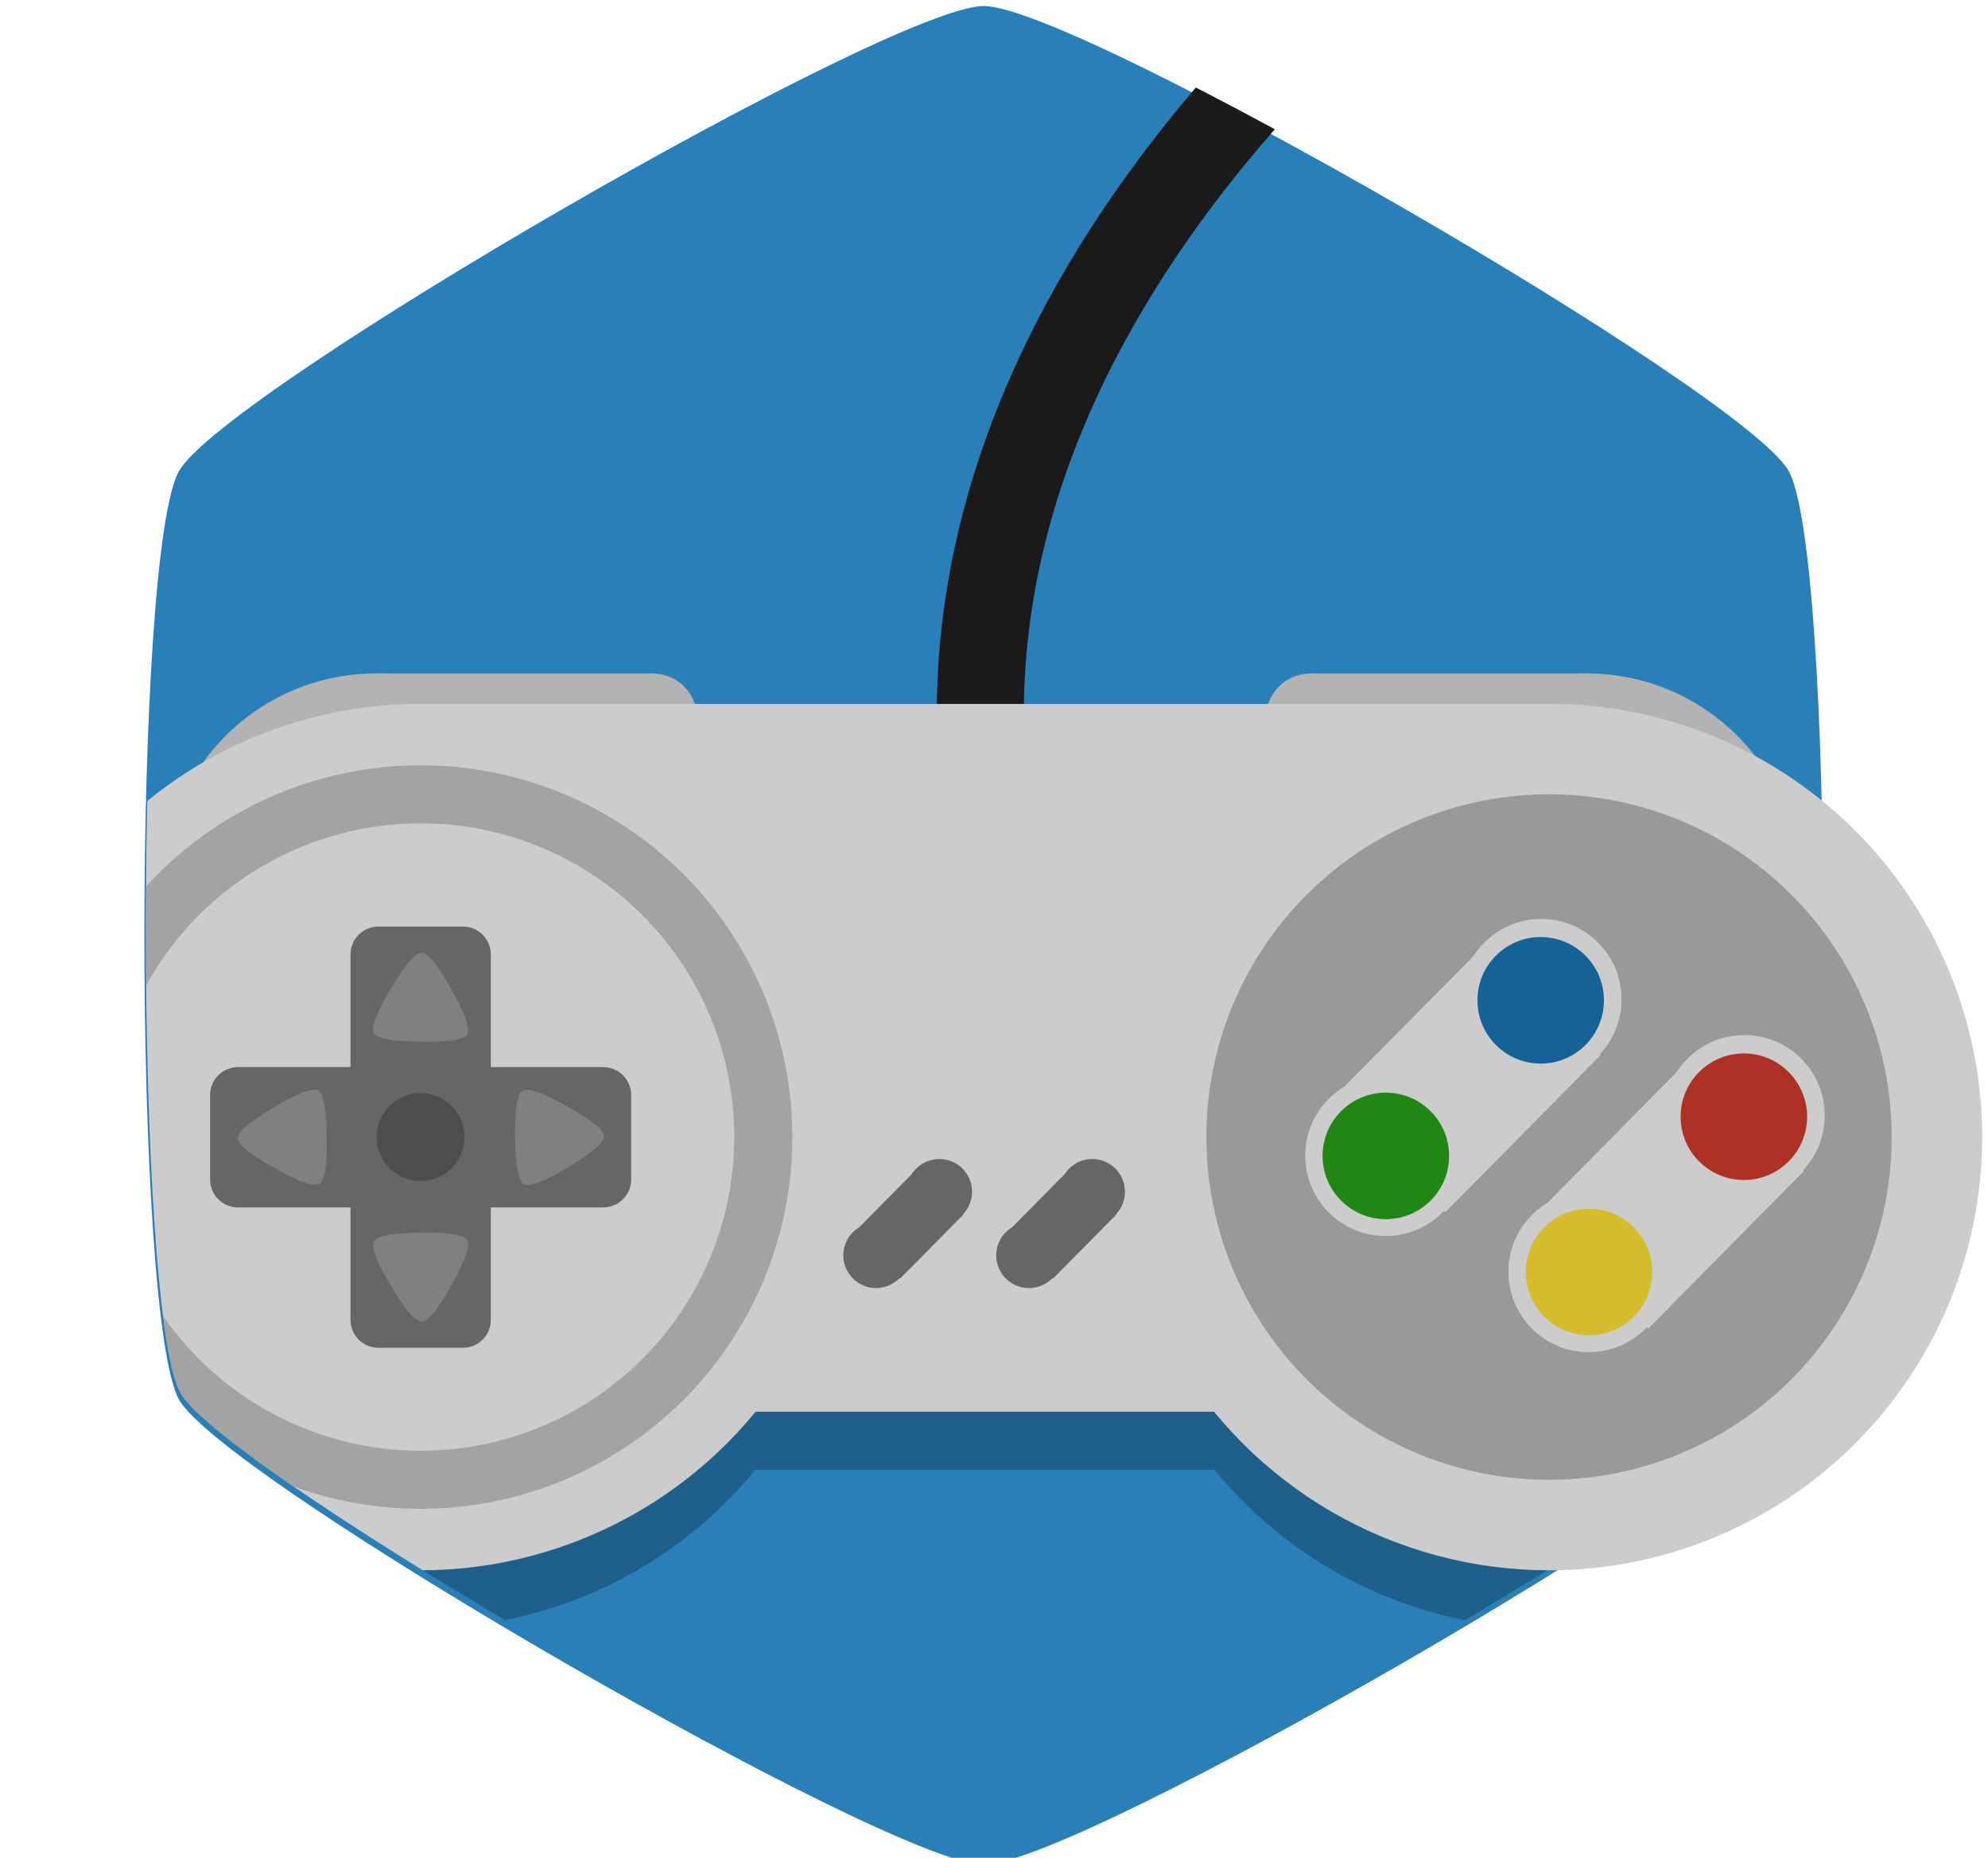
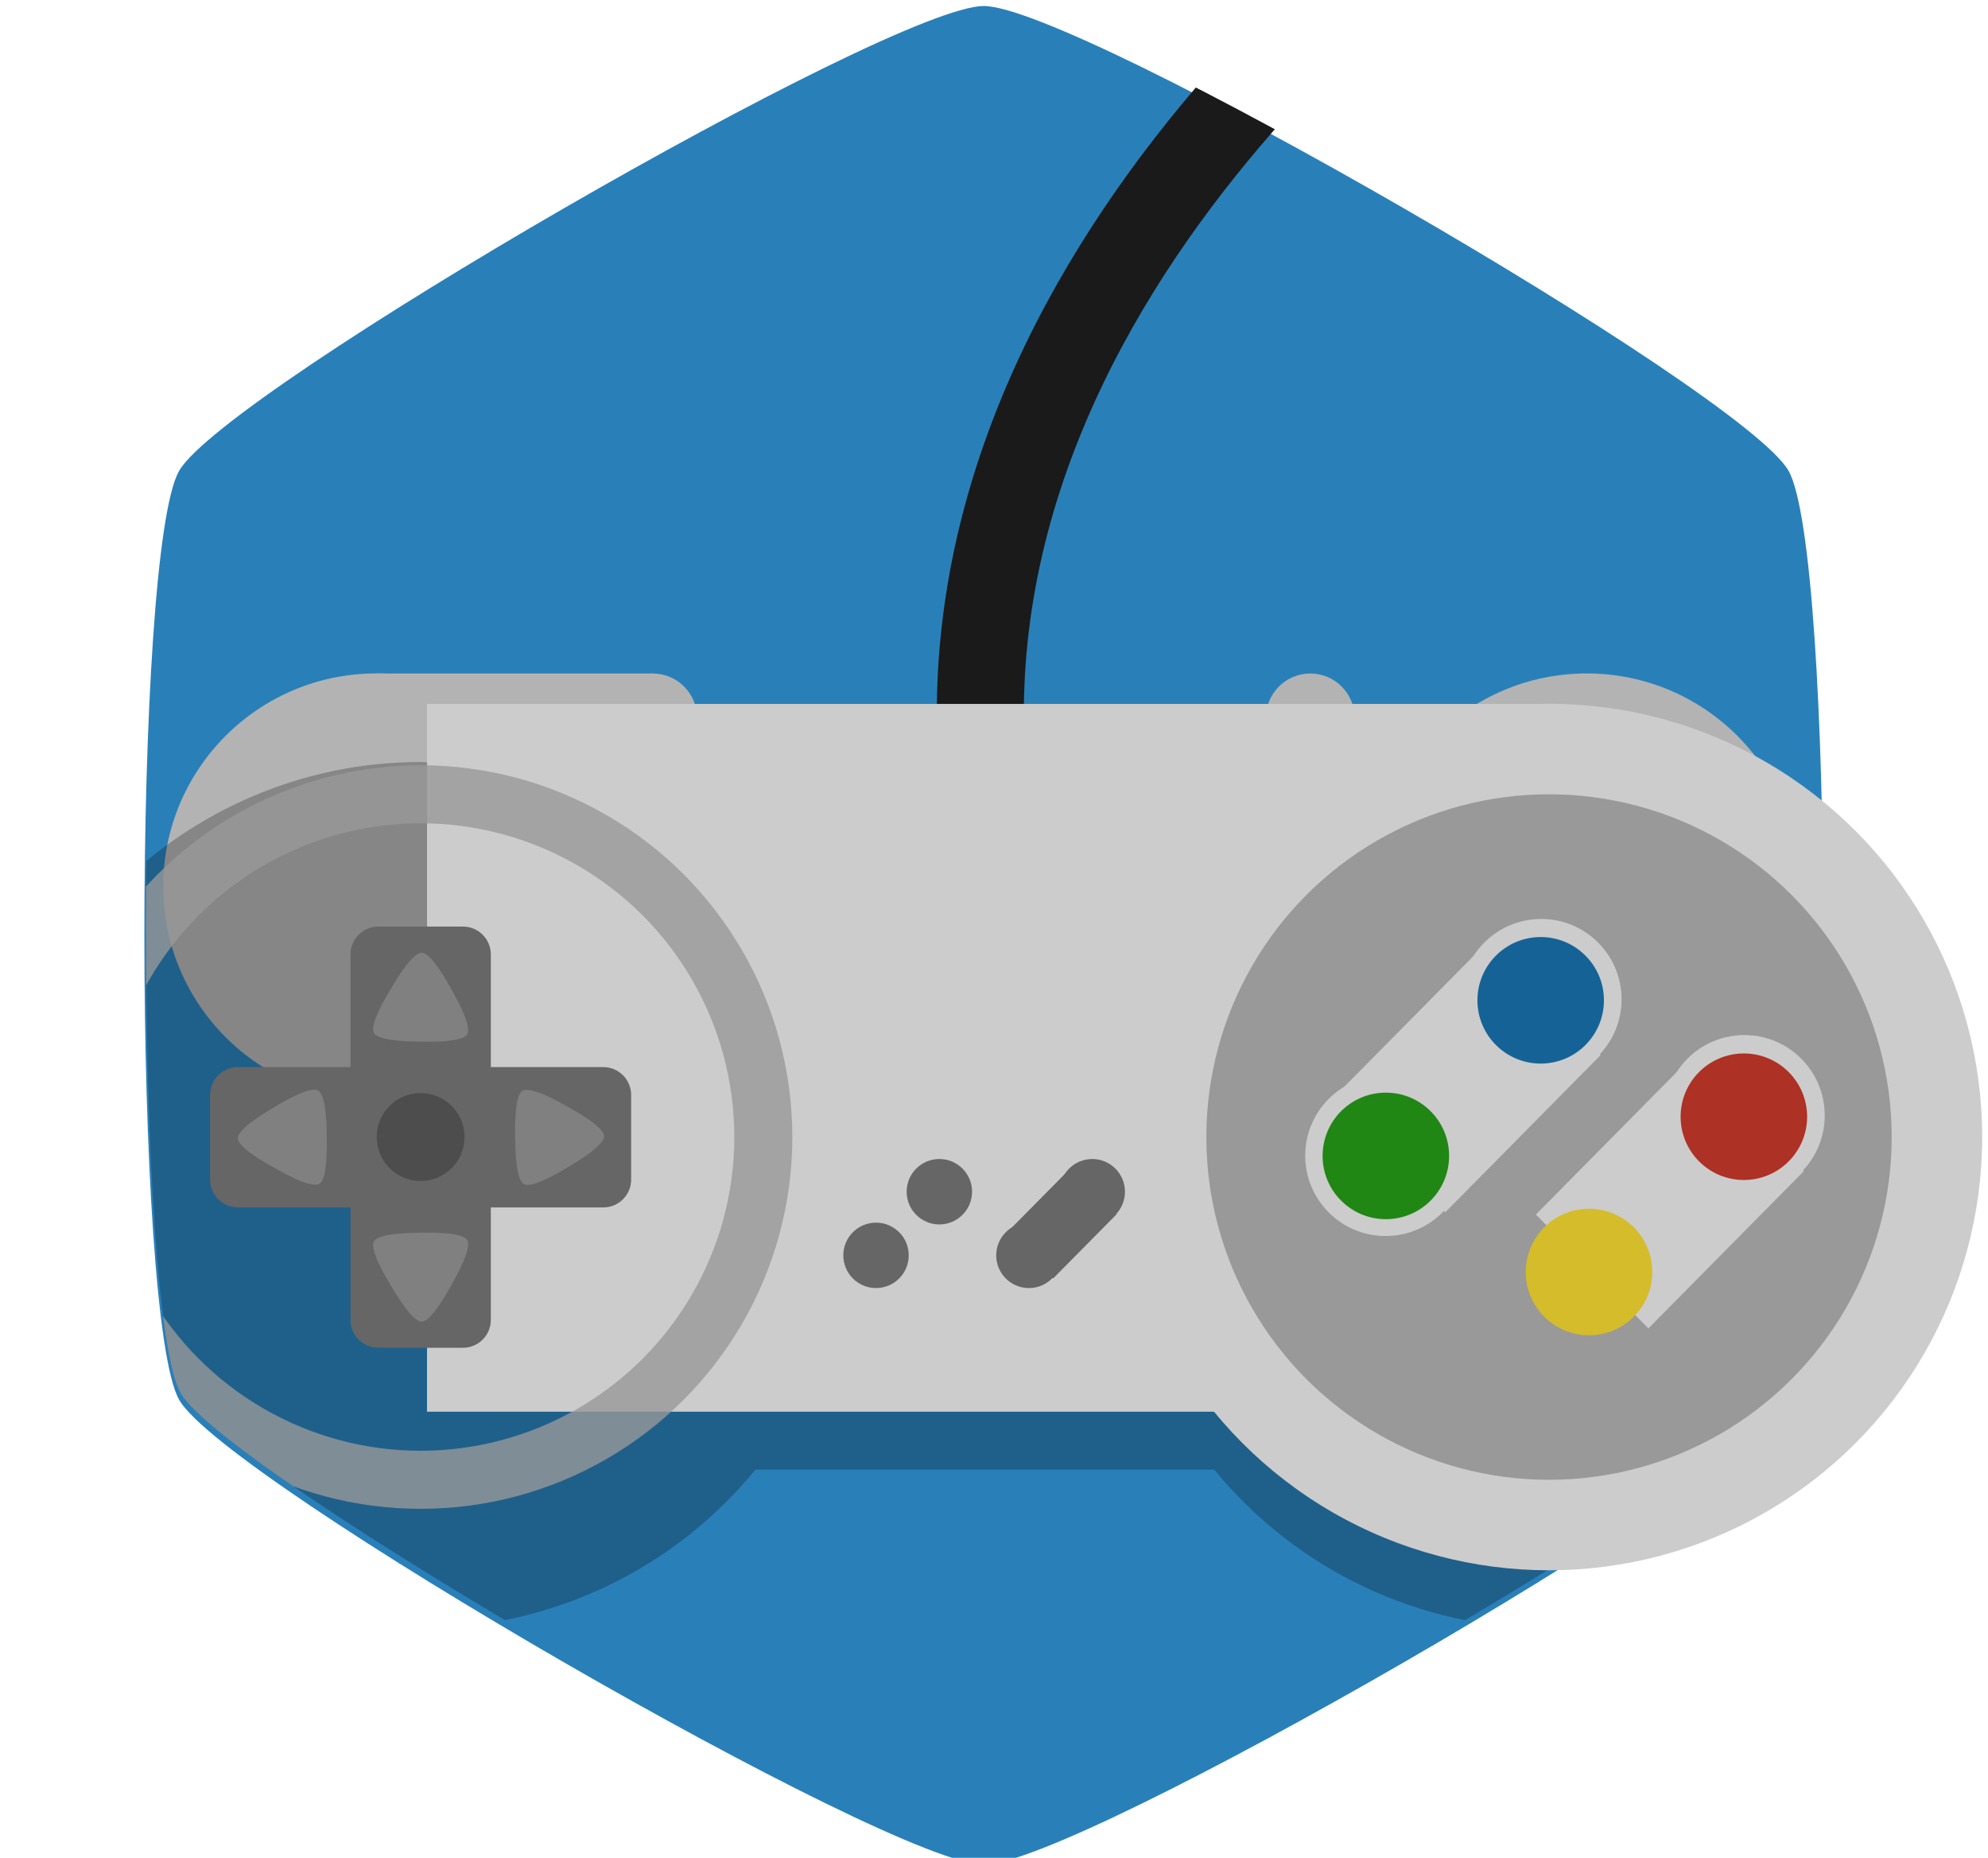
<svg xmlns="http://www.w3.org/2000/svg" width="100%" height="100%" viewBox="0 0 137 128" version="1.1" xml:space="preserve" style="fill-rule:evenodd;clip-rule:evenodd;stroke-linecap:round;">
  <g transform="matrix(1,0,0,1,3.866,-924.36)">
    <g transform="matrix(0.894,0.516,-0.516,0.894,517.61,71.722)">
      <path d="M94.485,1042.9C89.113,1046 37.828,1046 32.456,1042.9C27.084,1039.8 1.442,995.385 1.442,989.182C1.442,982.979 27.084,938.565 32.456,935.464C37.828,932.363 89.113,932.363 94.485,935.464C99.857,938.565 125.499,982.979 125.499,989.182C125.499,995.385 99.857,1039.8 94.485,1042.9Z" style="fill:rgb(41,128,185);fill-rule:nonzero;" />
    </g>
    <g transform="matrix(1,0,0,1,5.708,0)">
      <g>
        <rect x="16.302" y="970.76" width="19.122" height="3.135" style="fill:rgb(179,179,179);" />
        <circle cx="16.355" cy="985.44" r="14.681" style="fill:rgb(179,179,179);" />
        <circle cx="35.407" cy="973.82" r="3.056" style="fill:rgb(179,179,179);" />
        <g transform="matrix(-1,0,0,1,116.13,0)">
-           <rect x="16.302" y="970.76" width="19.122" height="3.135" style="fill:rgb(179,179,179);" />
          <circle cx="16.355" cy="985.44" r="14.681" style="fill:rgb(179,179,179);" />
          <circle cx="35.407" cy="973.82" r="3.056" style="fill:rgb(179,179,179);" />
        </g>
      </g>
    </g>
    <clipPath id="_clip1">
      <path d="M64.016,1052.35C57.616,1052.35 11.79,1025.89 8.589,1020.35C5.39,1014.81 5.389,961.892 8.59,956.35C11.79,950.807 57.615,924.349 64.015,924.35C70.415,924.35 116.241,950.807 119.441,956.35C122.641,961.892 122.641,1014.81 119.441,1020.35C116.241,1025.89 70.415,1052.35 64.016,1052.35Z" />
    </clipPath>
    <g clip-path="url(#_clip1)">
      <path d="M25.121,976.86C8.746,976.86 -4.729,990.335 -4.729,1006.71C-4.729,1023.09 8.746,1036.56 25.121,1036.56C34.055,1036.55 42.529,1032.54 48.189,1025.62L79.816,1025.62C85.476,1032.54 93.949,1036.55 102.882,1036.56C119.257,1036.56 132.732,1023.09 132.732,1006.71C132.732,990.335 119.257,976.86 102.882,976.86C102.586,976.866 102.291,976.876 101.995,976.891L101.995,976.86L25.559,976.86L25.559,976.881C25.413,976.873 25.266,976.866 25.12,976.86L25.121,976.86Z" style="fill-opacity:0.25;fill-rule:nonzero;" />
    </g>
    <clipPath id="_clip2">
      <path d="M64.016,1052.35C57.616,1052.35 11.79,1025.89 8.589,1020.35C5.39,1014.81 5.389,961.892 8.59,956.35C11.79,950.807 57.615,924.349 64.015,924.35C70.415,924.35 116.241,950.807 119.441,956.35C122.641,961.892 122.641,1014.81 119.441,1020.35C116.241,1025.89 70.415,1052.35 64.016,1052.35Z" />
    </clipPath>
    <g clip-path="url(#_clip2)">
      <path d="M63.693,974.05C63.339,938.16 101.522,913.77 101.522,913.77" style="fill:none;fill-rule:nonzero;stroke:rgb(26,26,26);stroke-width:6px;" />
    </g>
    <circle cx="102.882" cy="1002.7" r="29.85" style="fill:rgb(204,204,204);" />
    <rect x="25.561" y="972.86" width="76.435" height="48.764" style="fill:rgb(204,204,204);" />
    <g transform="matrix(1,0,0,1,6.238,0)">
      <circle cx="96.644" cy="1002.7" r="23.615" style="fill:rgb(153,153,153);" />
      <g transform="matrix(1,0,0,1,-4.106,-2.618)">
        <circle cx="100.212" cy="995.83" r="5.538" style="fill:rgb(204,204,204);" />
        <circle cx="89.488" cy="1006.6" r="5.538" style="fill:rgb(204,204,204);" />
        <g transform="matrix(0.703,-0.711,0.703,0.711,0,0)">
          <rect x="-644.048" y="766.16" width="15.238" height="11.031" style="fill:rgb(204,204,204);" />
        </g>
      </g>
      <circle cx="96.07" cy="993.28" r="4.359" style="fill:rgb(21,99,150);" />
      <circle cx="85.4" cy="1004" r="4.359" style="fill:rgb(32,134,20);" />
      <g transform="matrix(1,0,0,1,9.894,5.382)">
        <circle cx="100.212" cy="995.83" r="5.538" style="fill:rgb(204,204,204);" />
-         <circle cx="89.488" cy="1006.6" r="5.538" style="fill:rgb(204,204,204);" />
        <g transform="matrix(0.703,-0.711,0.703,0.711,0,0)">
          <rect x="-644.048" y="766.16" width="15.238" height="11.031" style="fill:rgb(204,204,204);" />
        </g>
      </g>
      <circle cx="110.072" cy="1001.3" r="4.359" style="fill:rgb(173,49,36);" />
      <circle cx="99.4" cy="1012" r="4.359" style="fill:rgb(213,188,42);" />
    </g>
    <g transform="matrix(1,0,0,1,-31.483,4.075)">
      <g transform="matrix(0.407,0,0,0.407,51.565,597.09)">
        <g>
          <circle cx="100.212" cy="995.83" r="5.538" style="fill:rgb(102,102,102);" />
          <circle cx="89.488" cy="1006.6" r="5.538" style="fill:rgb(102,102,102);" />
          <g transform="matrix(0.703,-0.711,0.703,0.711,0,0)">
-             <rect x="-644.048" y="766.16" width="15.238" height="11.031" style="fill:rgb(102,102,102);" />
-           </g>
+             </g>
        </g>
      </g>
      <g transform="matrix(0.407,0,0,0.407,62.102,597.09)">
        <g>
          <circle cx="100.212" cy="995.83" r="5.538" style="fill:rgb(102,102,102);" />
          <circle cx="89.488" cy="1006.6" r="5.538" style="fill:rgb(102,102,102);" />
          <g transform="matrix(0.703,-0.711,0.703,0.711,0,0)">
            <rect x="-644.048" y="766.16" width="15.238" height="11.031" style="fill:rgb(102,102,102);" />
          </g>
        </g>
      </g>
    </g>
    <g transform="matrix(1,0,0,1,-2.524,0)">
      <clipPath id="_clip3">
        <path d="M66.536,1052.35C60.136,1052.35 14.31,1025.89 11.109,1020.35C7.91,1014.81 7.909,961.892 11.11,956.35C14.31,950.807 60.135,924.349 66.535,924.35C72.935,924.35 118.761,950.807 121.961,956.35C125.161,961.892 125.161,1014.81 121.961,1020.35C118.761,1025.89 72.935,1052.35 66.536,1052.35Z" />
      </clipPath>
      <g clip-path="url(#_clip3)">
-         <circle cx="27.646" cy="1002.7" r="29.85" style="fill:rgb(204,204,204);" />
        <g transform="matrix(1,0,0,1,8.763,0)">
          <g transform="matrix(1,0,0,1,-77.761,0)">
            <circle cx="96.644" cy="1002.7" r="23.615" style="fill:none;stroke:rgb(153,153,153);stroke-opacity:0.79;stroke-width:4px;" />
          </g>
          <g transform="matrix(1,0,0,1,-9.195,0)">
            <g transform="matrix(1,0,0,1,16.851,7.389)">
              <path d="M16.064,982.73C16.064,981.67 15.204,980.81 14.144,980.81L8.312,980.81C7.252,980.81 6.392,981.67 6.392,982.73L6.392,1007.91C6.392,1008.97 7.252,1009.83 8.312,1009.83L14.144,1009.83C15.204,1009.83 16.064,1008.97 16.064,1007.91L16.064,982.73Z" style="fill:rgb(102,102,102);" />
              <g transform="matrix(-3.82857e-16,1,-1,-3.82857e-16,0,0)">
                <path d="M1000.16,-23.814C1000.16,-24.874 999.304,-25.734 998.244,-25.734L992.412,-25.734C991.352,-25.734 990.492,-24.874 990.492,-23.814L990.492,1.362C990.492,2.422 991.352,3.282 992.412,3.282L998.244,3.282C999.304,3.282 1000.16,2.422 1000.16,1.362L1000.16,-23.814Z" style="fill:rgb(102,102,102);" />
              </g>
            </g>
            <g>
              <path d="M31.292,995.62C30.958,996.181 28.72,996.139 28.067,996.13C27.414,996.121 25.176,996.099 24.857,995.529C24.539,994.959 25.694,993.041 26.028,992.481C26.363,991.92 27.501,989.992 28.154,990.002C28.807,990.011 29.89,991.97 30.208,992.54C30.527,993.11 31.627,995.059 31.292,995.62L31.292,995.62Z" style="fill:rgb(128,128,128);fill-rule:nonzero;" />
              <g transform="matrix(1,0,0,-1,0,0)">
                <path d="M31.292,-1009.8C30.958,-1009.24 28.72,-1009.28 28.067,-1009.29C27.414,-1009.3 25.176,-1009.32 24.857,-1009.89C24.539,-1010.46 25.694,-1012.38 26.028,-1012.94C26.363,-1013.5 27.501,-1015.43 28.154,-1015.42C28.807,-1015.41 29.89,-1013.45 30.208,-1012.88C30.527,-1012.31 31.627,-1010.36 31.292,-1009.8L31.292,-1009.8Z" style="fill:rgb(128,128,128);fill-rule:nonzero;" />
              </g>
              <g transform="matrix(0,-1,-1,0,-974.7,1030.8)">
                <path d="M31.292,-1009.8C30.958,-1009.24 28.72,-1009.28 28.067,-1009.29C27.414,-1009.3 25.176,-1009.32 24.857,-1009.89C24.539,-1010.46 25.694,-1012.38 26.028,-1012.94C26.363,-1013.5 27.501,-1015.43 28.154,-1015.42C28.807,-1015.41 29.89,-1013.45 30.208,-1012.88C30.527,-1012.31 31.627,-1010.36 31.292,-1009.8L31.292,-1009.8Z" style="fill:rgb(128,128,128);fill-rule:nonzero;" />
              </g>
              <g transform="matrix(0,1,1,0,1030.9,974.63)">
                <path d="M31.292,-1009.8C30.958,-1009.24 28.72,-1009.28 28.067,-1009.29C27.414,-1009.3 25.176,-1009.32 24.857,-1009.89C24.539,-1010.46 25.694,-1012.38 26.028,-1012.94C26.363,-1013.5 27.501,-1015.43 28.154,-1015.42C28.807,-1015.41 29.89,-1013.45 30.208,-1012.88C30.527,-1012.31 31.627,-1010.36 31.292,-1009.8L31.292,-1009.8Z" style="fill:rgb(128,128,128);fill-rule:nonzero;" />
              </g>
            </g>
            <circle cx="28.078" cy="1002.7" r="3.029" style="fill:rgb(77,77,77);" />
          </g>
        </g>
      </g>
    </g>
  </g>
</svg>